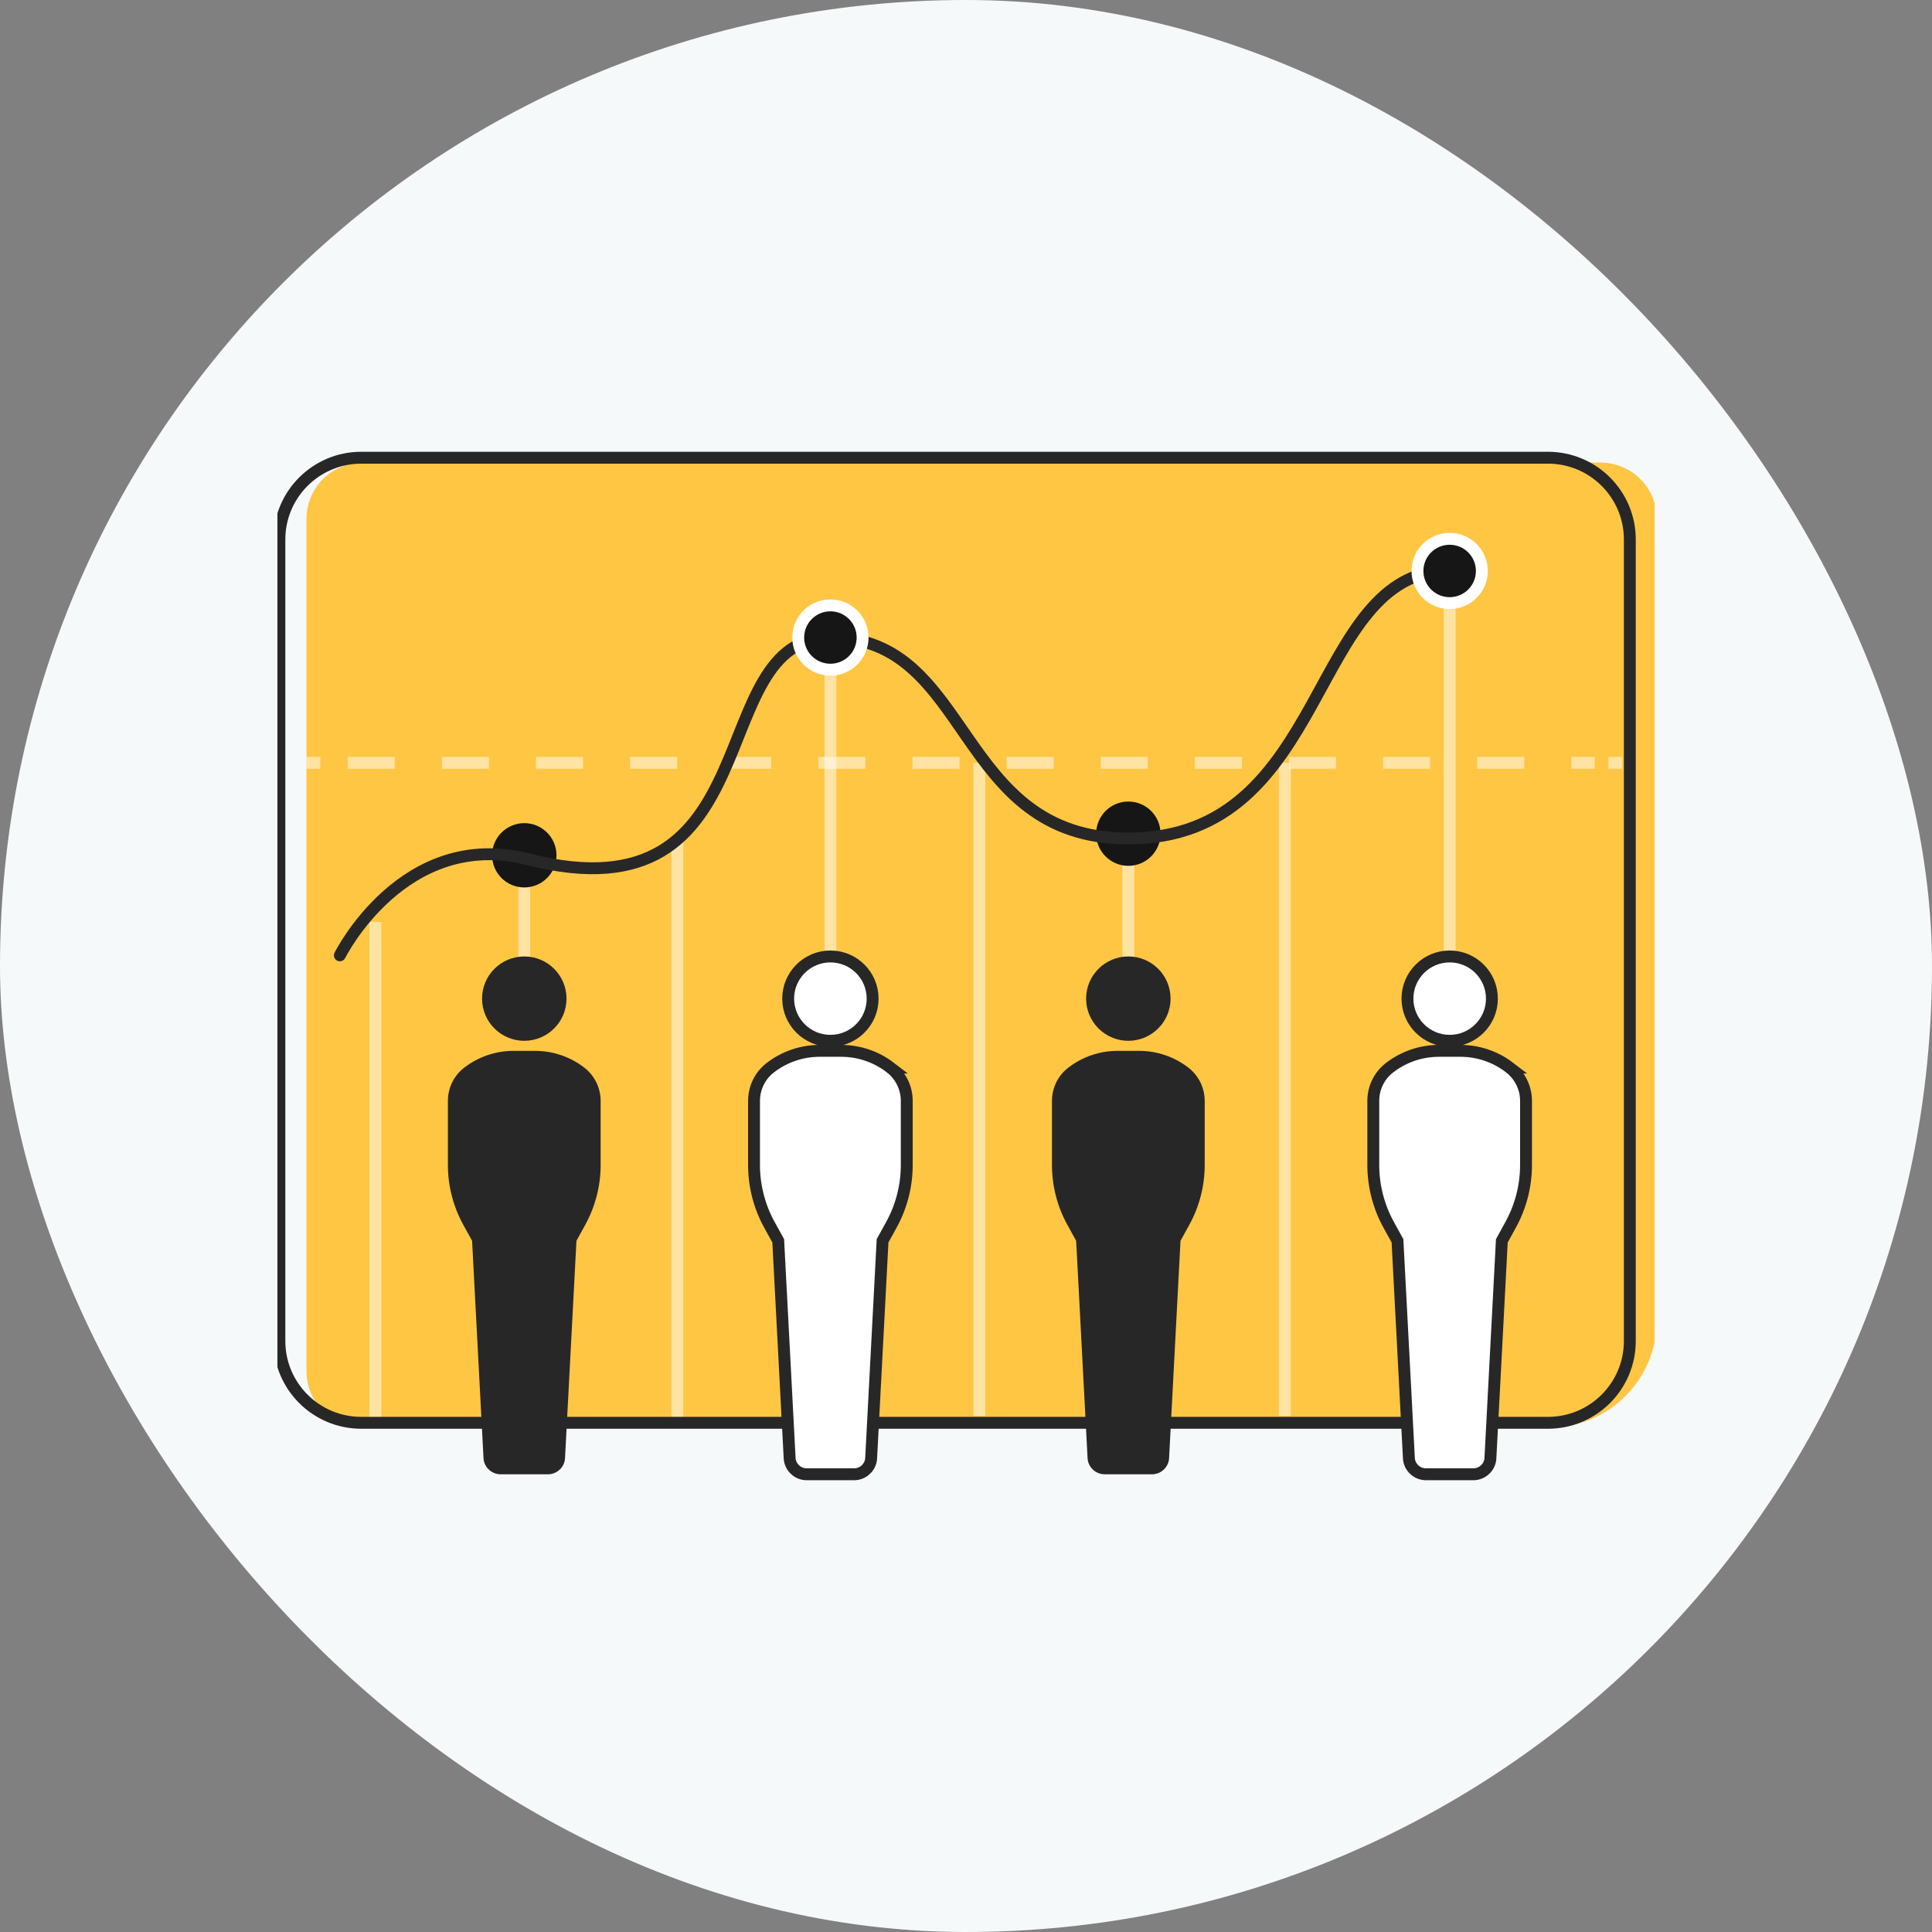
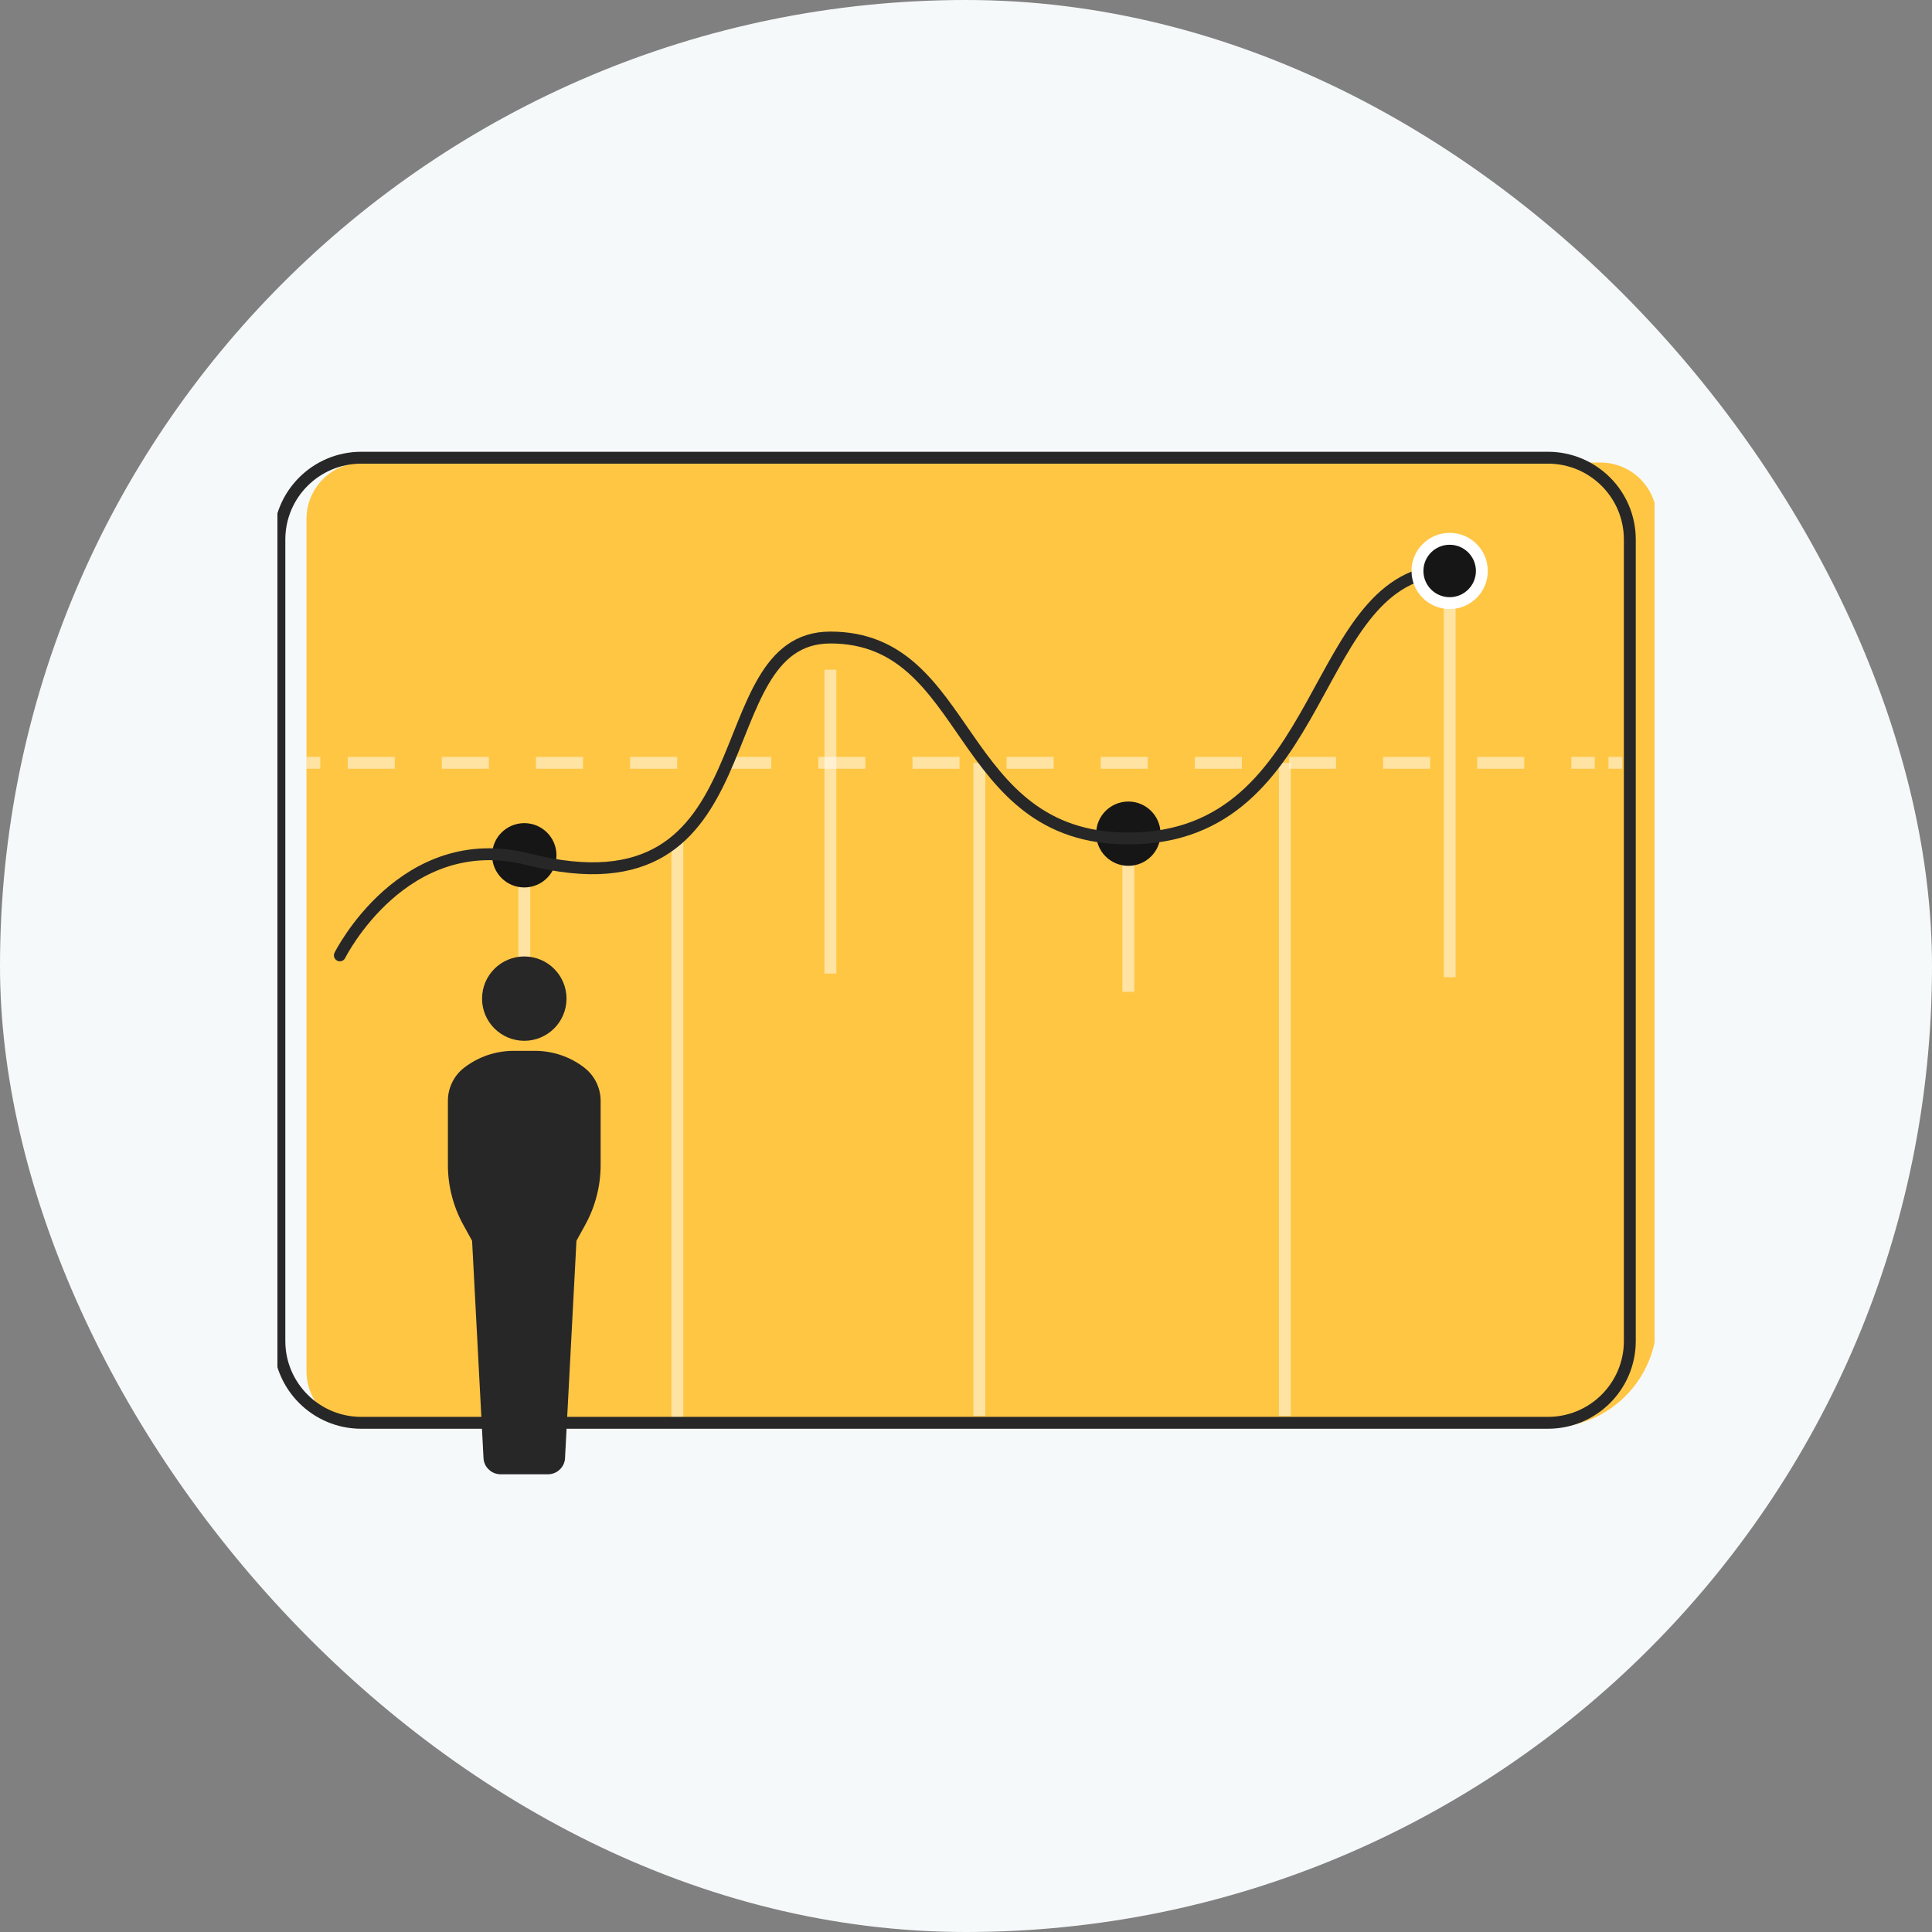
<svg xmlns="http://www.w3.org/2000/svg" width="390" height="390" viewBox="0 0 390 390" fill="none">
  <rect x="0" y="0" width="390" height="390" fill="#808080" stroke="none" />
  <rect width="390" height="390" rx="195" fill="#F6F9FA" />
  <g clip-path="url(#clip0_1016_331)">
    <path d="M105.833 177.604V196.532" stroke="white" stroke-width="2.4" stroke-miterlimit="10" />
    <path d="M73.278 93.367H323.056C329.355 93.367 334.467 98.472 334.467 104.763V266.513C334.467 278.472 324.746 288.18 312.773 288.18H73.278C66.98 288.18 61.868 283.075 61.868 276.784V104.763C61.868 98.472 66.98 93.367 73.278 93.367Z" fill="#FFC644" />
    <path opacity="0.5" d="M136.731 169.462V286.065" stroke="white" stroke-width="2.4" stroke-miterlimit="10" />
    <path opacity="0.5" d="M167.629 135.19V196.532" stroke="white" stroke-width="2.4" stroke-miterlimit="10" />
-     <path opacity="0.5" d="M75.764 186.098V287.213" stroke="white" stroke-width="2.4" stroke-miterlimit="10" />
    <path opacity="0.5" d="M105.833 177.604V197.271" stroke="white" stroke-width="2.4" stroke-miterlimit="10" />
    <path opacity="0.5" d="M227.771 172.652V200.219" stroke="white" stroke-width="2.4" stroke-miterlimit="10" />
    <g opacity="0.5">
      <path d="M61.864 153.988H64.657" stroke="white" stroke-width="2.4" stroke-miterlimit="10" />
      <path d="M70.192 153.988H321.916" stroke="white" stroke-width="2.4" stroke-miterlimit="10" stroke-dasharray="9.5 9.5" />
      <path d="M324.686 153.988H327.479" stroke="white" stroke-width="2.4" stroke-miterlimit="10" />
    </g>
    <path opacity="0.5" d="M292.634 118.6V197.271" stroke="white" stroke-width="2.4" stroke-miterlimit="10" />
    <path d="M312.47 92.395H72.929C63.799 92.395 56.398 99.787 56.398 108.906V270.702C56.398 279.821 63.799 287.213 72.929 287.213H312.47C321.6 287.213 329.001 279.821 329.001 270.702V108.906C329.001 99.787 321.6 92.395 312.47 92.395Z" stroke="#282727" stroke-width="2.4" stroke-miterlimit="10" />
    <path d="M227.771 174.781C231.36 174.781 234.27 171.875 234.27 168.29C234.27 164.706 231.36 161.8 227.771 161.8C224.182 161.8 221.272 164.706 221.272 168.29C221.272 171.875 224.182 174.781 227.771 174.781Z" fill="#161616" />
    <path d="M105.834 179.143C109.423 179.143 112.332 176.237 112.332 172.652C112.332 169.067 109.423 166.161 105.834 166.161C102.244 166.161 99.335 169.067 99.335 172.652C99.335 176.237 102.244 179.143 105.834 179.143Z" fill="#161616" />
    <path d="M114.357 201.586C114.357 206.287 110.54 210.1 105.833 210.1C101.127 210.1 97.309 206.287 97.309 201.586C97.309 196.885 101.127 193.073 105.833 193.073C110.54 193.073 114.357 196.885 114.357 201.586ZM117.942 215.507C115.088 213.312 111.592 212.127 107.993 212.127H105.833H103.673C100.042 212.127 96.513 213.336 93.65 215.568C91.597 217.167 90.415 219.631 90.415 222.23V235.161C90.415 239.392 91.486 243.554 93.529 247.259L95.298 250.472L97.603 294.336C97.617 294.536 97.635 294.741 97.682 294.936C98.05 296.485 99.437 297.605 101.062 297.605H103.194H110.6C112.225 297.605 113.617 296.485 113.98 294.936C114.027 294.741 114.05 294.536 114.059 294.336L116.364 250.472L118.133 247.259C120.176 243.554 121.247 239.392 121.247 235.161V222.23C121.247 219.599 120.023 217.116 117.937 215.507H117.942Z" fill="#282727" />
-     <path d="M176.152 201.586C176.152 206.287 172.335 210.1 167.628 210.1C162.922 210.1 159.104 206.287 159.104 201.586C159.104 196.885 162.922 193.073 167.628 193.073C172.335 193.073 176.152 196.885 176.152 201.586ZM179.737 215.507C176.883 213.312 173.387 212.127 169.788 212.127H167.628H165.468C161.837 212.127 158.308 213.336 155.445 215.568C153.392 217.167 152.21 219.631 152.21 222.23V235.161C152.21 239.392 153.28 243.554 155.324 247.259L157.093 250.472L159.398 294.336C159.412 294.536 159.43 294.741 159.477 294.936C159.844 296.485 161.232 297.605 162.856 297.605H164.989H172.395C174.02 297.605 175.412 296.485 175.775 294.936C175.822 294.741 175.845 294.536 175.854 294.336L178.159 250.472L179.928 247.259C181.971 243.554 183.042 239.392 183.042 235.161V222.23C183.042 219.599 181.818 217.116 179.732 215.507H179.737Z" fill="white" stroke="#282727" stroke-width="2.4" stroke-miterlimit="10" />
-     <path d="M236.295 201.586C236.295 206.287 232.477 210.1 227.771 210.1C223.064 210.1 219.247 206.287 219.247 201.586C219.247 196.885 223.064 193.073 227.771 193.073C232.477 193.073 236.295 196.885 236.295 201.586ZM239.879 215.507C237.026 213.312 233.529 212.127 229.931 212.127H227.771H225.611C221.98 212.127 218.451 213.336 215.588 215.568C213.535 217.167 212.352 219.631 212.352 222.23V235.161C212.352 239.392 213.423 243.554 215.467 247.259L217.236 250.472L219.54 294.336C219.554 294.536 219.573 294.741 219.619 294.936C219.987 296.485 221.374 297.605 222.999 297.605H225.131H232.538C234.163 297.605 235.555 296.485 235.918 294.936C235.964 294.741 235.988 294.536 235.997 294.336L238.301 250.472L240.07 247.259C242.114 243.554 243.185 239.392 243.185 235.161V222.23C243.185 219.599 241.96 217.116 239.875 215.507H239.879Z" fill="#282727" />
    <path opacity="0.5" d="M197.702 153.988V285.809" stroke="white" stroke-width="2.4" stroke-miterlimit="10" />
    <path opacity="0.5" d="M259.362 153.988V285.828" stroke="white" stroke-width="2.4" stroke-miterlimit="10" />
-     <path d="M301.163 201.586C301.163 206.287 297.345 210.1 292.639 210.1C287.932 210.1 284.115 206.287 284.115 201.586C284.115 196.885 287.932 193.073 292.639 193.073C297.345 193.073 301.163 196.885 301.163 201.586ZM304.743 215.507C301.889 213.312 298.393 212.127 294.794 212.127H292.634H290.474C286.843 212.127 283.314 213.336 280.451 215.568C278.398 217.167 277.216 219.631 277.216 222.23V235.161C277.216 239.392 278.286 243.554 280.33 247.259L282.099 250.472L284.403 294.336C284.417 294.536 284.436 294.741 284.483 294.936C284.85 296.485 286.238 297.605 287.862 297.605H289.995H297.401C299.026 297.605 300.418 296.485 300.781 294.936C300.827 294.741 300.851 294.536 300.86 294.336L303.165 250.472L304.934 247.259C306.977 243.554 308.048 239.392 308.048 235.161V222.23C308.048 219.599 306.824 217.116 304.738 215.507H304.743Z" fill="white" stroke="#282727" stroke-width="2.4" stroke-miterlimit="10" />
    <path d="M68.605 192.849C68.605 192.849 81.444 167.077 106.583 173.451C156.479 186.098 141.582 128.694 167.628 128.694C196.422 128.694 192.698 169.257 227.771 169.257C268.71 169.257 264.017 115.257 292.634 115.122" stroke="#282727" stroke-width="2.4" stroke-linecap="round" stroke-linejoin="round" />
-     <path d="M167.629 135.185C171.218 135.185 174.127 132.279 174.127 128.694C174.127 125.11 171.218 122.204 167.629 122.204C164.039 122.204 161.13 125.11 161.13 128.694C161.13 132.279 164.039 135.185 167.629 135.185Z" fill="#161616" stroke="white" stroke-width="2.4" stroke-miterlimit="10" />
    <path d="M292.634 121.748C296.223 121.748 299.132 118.842 299.132 115.257C299.132 111.672 296.223 108.766 292.634 108.766C289.044 108.766 286.135 111.672 286.135 115.257C286.135 118.842 289.044 121.748 292.634 121.748Z" fill="#161616" stroke="white" stroke-width="2.4" stroke-miterlimit="10" />
  </g>
  <defs>
    <clipPath id="clip0_1016_331">
      <rect width="278" height="208" fill="white" transform="translate(56 91)" />
    </clipPath>
  </defs>
</svg>